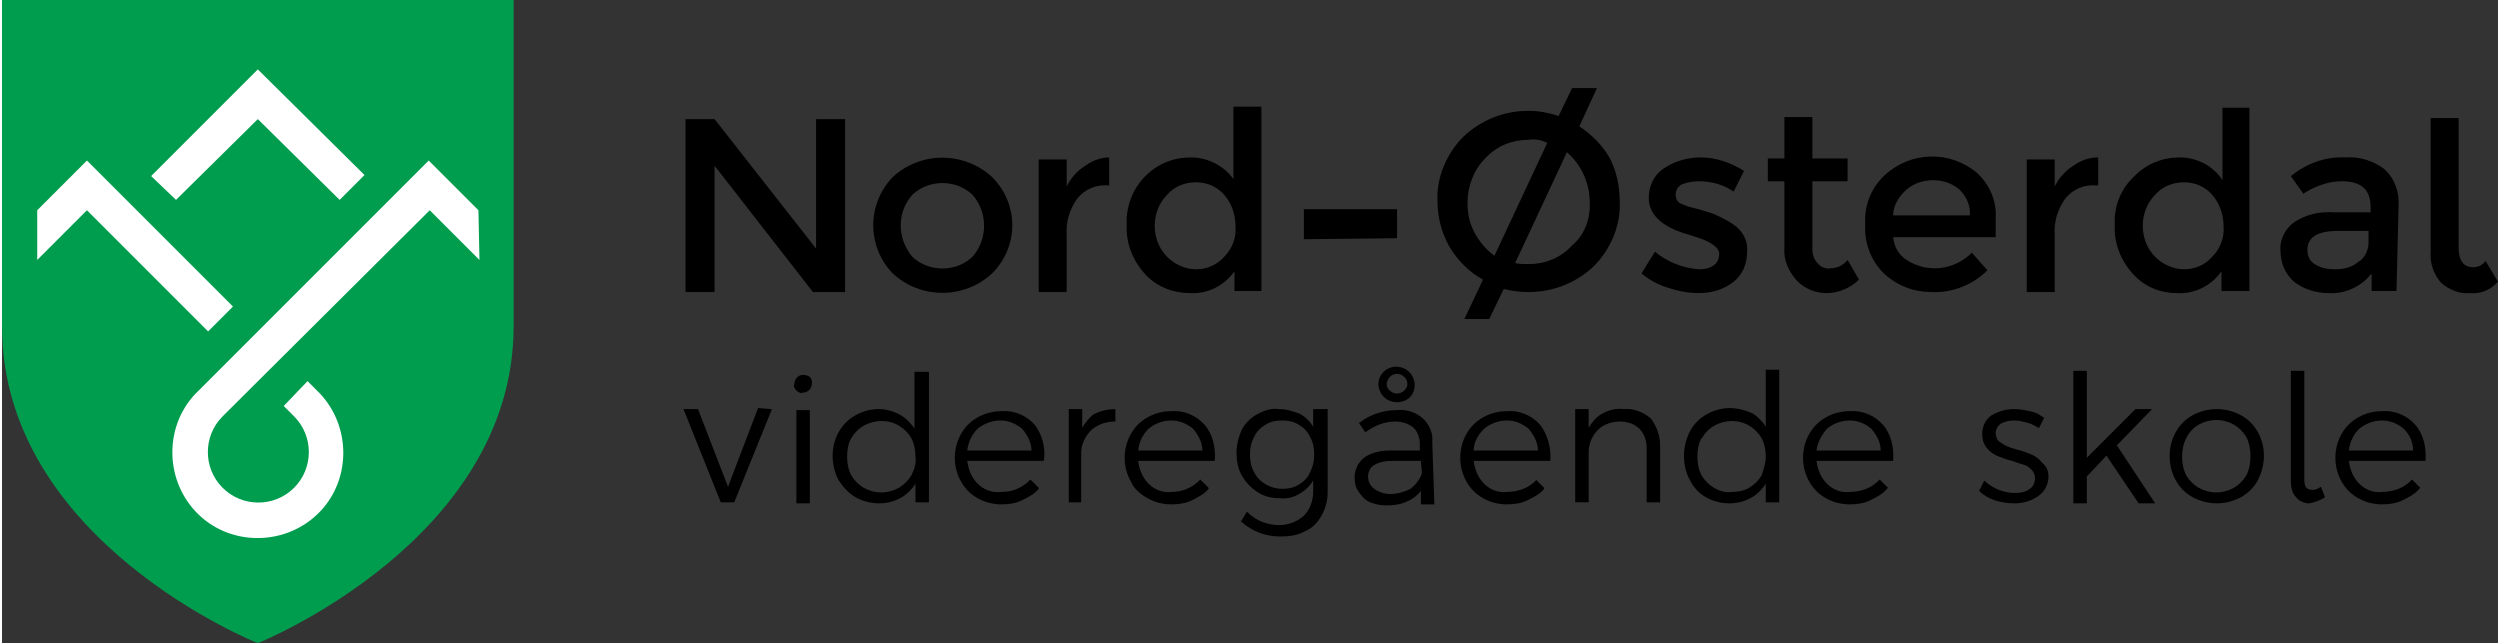
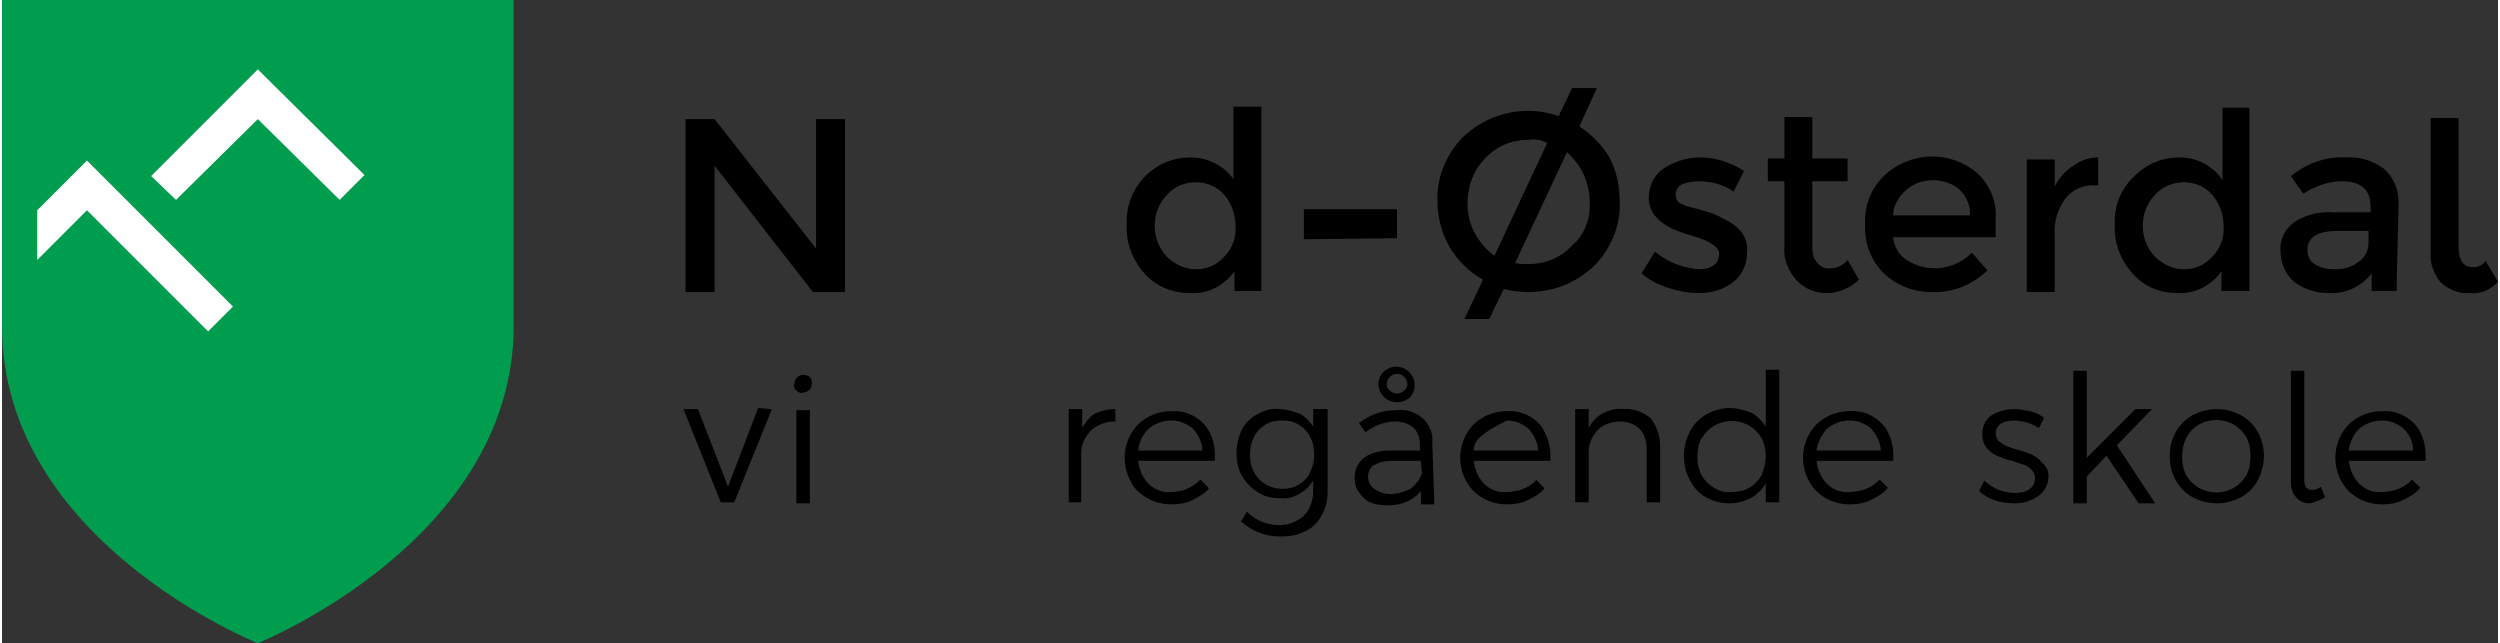
<svg xmlns="http://www.w3.org/2000/svg" version="1.1" id="Layer_1" x="0px" y="0px" width="241" height="62" viewBox="0 0 241 62.1" style="enable-background:new 0 0 241 62.1;" xml:space="preserve">
  <rect x="0" y="0" width="241" height="62.1" fill="#333333" stroke="none" />
  <style type="text/css">
	.st0{fill:#009D4F;}
	.st1{fill:#FFFFFF;}
</style>
  <title>Nord-Østerdal vgs</title>
  <g>
    <path class="st0" d="M0,0v31.5c0,20.8,24.7,30.6,24.7,30.6l0,0c0,0,24.7-9.9,24.7-30.6V0H0z" />
    <polygon class="st1" points="32.6,19.3 35,16.9 24.7,6.7 14.4,17 16.8,19.3 24.7,11.5  " />
    <polygon class="st1" points="8.2,15.5 3.4,20.3 3.4,25.1 8.2,20.3 19.9,32 22.3,29.6  " />
-     <path class="st1" d="M46,20.3l-4.8-4.8L19,37.7l0,0c-3.3,3.1-3.4,8.4-0.3,11.7c3.1,3.3,8.4,3.4,11.7,0.3c3.3-3.1,3.4-8.4,0.3-11.7   c-0.1-0.1-0.2-0.2-0.2-0.2l0,0l-1-1l-2.3,2.4l1,1c1.9,1.9,1.9,5,0,6.9s-5,1.9-6.9,0c-1.9-1.9-1.9-5,0-6.9c0,0,0,0,0,0l0,0l20-19.9   l0,0l4.8,4.8L46,20.3z" />
    <path d="M78.6,11.5h2.8v16.7h-3.1L68.8,16v12.2H66V11.5h2.8L78.6,24V11.5z" />
-     <path d="M95.6,26.4c-2.7,2.5-6.9,2.5-9.6,0c-2.5-2.6-2.5-6.7,0-9.3c2.7-2.5,6.9-2.5,9.6,0C98.2,19.7,98.2,23.8,95.6,26.4z    M87.9,24.8c1.6,1.5,4.2,1.5,5.8,0c1.5-1.7,1.5-4.3,0-6c-1.6-1.5-4.2-1.5-5.8,0C86.4,20.5,86.4,23,87.9,24.8z" />
-     <path d="M106.8,17.9c-1.2-0.1-2.3,0.4-3,1.3c-0.7,1-1.1,2.2-1,3.5v5.5h-2.7V15.4h2.7V18c0.4-0.8,1-1.5,1.8-2   c0.7-0.5,1.5-0.8,2.3-0.8v2.7L106.8,17.9z" />
    <path d="M110.4,26.5c-1.2-1.3-1.9-3-1.8-4.8c-0.1-1.8,0.6-3.5,1.8-4.7c1.2-1.2,2.7-1.8,4.4-1.8c1.6,0,3.2,0.8,4.1,2.1v-7h2.7v17.8   H119v-1.9c-1,1.4-2.6,2.2-4.3,2.1C113.1,28.3,111.5,27.7,110.4,26.5z M111.3,21.8c0,1.1,0.4,2.2,1.2,3c0.7,0.7,1.7,1.2,2.8,1.2   c1,0,2-0.4,2.7-1.2c0.8-0.8,1.2-1.9,1.1-3c0-1.1-0.4-2.2-1.1-3c-0.7-0.8-1.7-1.2-2.7-1.2c-1.1,0-2.1,0.4-2.8,1.2   C111.7,19.6,111.3,20.7,111.3,21.8z" />
    <path d="M125.7,23.1v-2.9h9v2.8L125.7,23.1z" />
    <path d="M156.2,19.5c0.1,2.3-0.9,4.6-2.5,6.2c-1.7,1.6-3.9,2.5-6.3,2.5c-0.8,0-1.6-0.1-2.4-0.3l-1.4,2.9h-2.4L143,27   c-1.3-0.7-2.4-1.8-3.2-3.1c-0.8-1.4-1.2-2.9-1.2-4.5c-0.1-2.3,0.9-4.6,2.5-6.2c1.7-1.6,3.9-2.5,6.3-2.5c1,0,2,0.2,2.9,0.5l1.3-2.7   h2.4l-1.7,3.7c1.2,0.8,2.2,1.8,2.9,3C155.9,16.5,156.2,18,156.2,19.5z M147.4,13.5c-1.6,0-3.1,0.6-4.2,1.8   c-1.1,1.1-1.7,2.7-1.7,4.3c0,1,0.2,2,0.7,2.9c0.5,0.9,1.1,1.6,1.9,2.2l5.1-10.9C148.6,13.5,148,13.4,147.4,13.5L147.4,13.5z    M153.3,19.5c0-1.8-0.8-3.6-2.2-4.8l-5,10.7c0.4,0.1,0.9,0.1,1.3,0.1c1.6,0,3.1-0.6,4.2-1.8C152.8,22.7,153.4,21.1,153.3,19.5   L153.3,19.5z" />
    <path d="M168.5,24.3c0,1.1-0.4,2.2-1.3,2.9c-1,0.8-2.2,1.1-3.4,1.1c-1,0-2-0.2-2.9-0.5c-1-0.3-1.9-0.8-2.6-1.4l1.3-2.1   c1.2,1,2.7,1.6,4.3,1.7c0.5,0,1-0.1,1.4-0.4c0.3-0.2,0.5-0.6,0.5-1.1c0-0.6-0.8-1.2-2.5-1.7l-0.3-0.1c-2.6-0.7-4-1.9-4-3.6   c0-1.1,0.5-2.2,1.4-2.8c1-0.7,2.3-1.1,3.6-1.1c1.5,0,2.9,0.5,4.2,1.3l-1,2c-1-0.7-2.2-1-3.4-1c-0.5,0-1.1,0.1-1.6,0.3   c-0.4,0.2-0.6,0.6-0.6,1c0,0.4,0.2,0.8,0.6,0.9c0.4,0.2,0.8,0.3,1.2,0.4c0.5,0.1,1,0.3,1.4,0.4c0.4,0.1,0.8,0.3,1.2,0.5   c0.4,0.2,0.8,0.4,1.2,0.7C168.1,22.3,168.6,23.3,168.5,24.3z" />
    <path d="M174.8,17.5V24c0,0.5,0.1,1,0.5,1.4c0.3,0.4,0.8,0.6,1.3,0.5c0.6,0,1.2-0.3,1.6-0.8l1.1,1.9c-0.8,0.8-2,1.3-3.1,1.3   c-1.1,0-2.1-0.4-2.9-1.2c-0.8-0.9-1.3-2-1.2-3.2v-6.4h-1.6v-2.2h1.6v-4h2.7v4h3.4v2.2H174.8z" />
    <path d="M192.6,22.9h-10c0.1,0.9,0.5,1.7,1.3,2.2c2,1.3,4.6,1,6.3-0.7l1.5,1.7c-1.4,1.4-3.4,2.2-5.4,2.1c-1.7,0-3.3-0.6-4.6-1.8   c-1.3-1.3-1.9-3-1.8-4.8c-0.1-1.8,0.6-3.5,1.9-4.7c2.5-2.3,6.3-2.4,8.9-0.2c1.2,1.1,1.9,2.7,1.8,4.3V22.9z M182.6,20.8h7.4   c0.1-0.9-0.3-1.8-1-2.5c-0.7-0.6-1.6-0.9-2.5-0.9c-1,0-1.9,0.3-2.6,0.9C183.1,19,182.6,19.9,182.6,20.8L182.6,20.8z" />
    <path d="M202.2,17.9c-1.2-0.1-2.3,0.4-3,1.3c-0.7,1-1.1,2.2-1,3.5v5.5h-2.7V15.4h2.7V18c0.4-0.8,1-1.5,1.8-2   c0.7-0.5,1.5-0.8,2.4-0.8v2.7L202.2,17.9z" />
    <path d="M205.8,26.5c-1.2-1.3-1.9-3-1.8-4.8c-0.1-1.8,0.6-3.5,1.9-4.7c1.2-1.2,2.7-1.8,4.4-1.8c1.6,0,3.2,0.8,4.1,2.2v-7h2.6v17.7   h-2.7v-1.9c-1,1.4-2.6,2.2-4.3,2.1C208.4,28.3,206.9,27.7,205.8,26.5z M206.7,21.8c0,1.1,0.4,2.2,1.2,3c0.7,0.7,1.7,1.2,2.8,1.2   c1,0,2-0.4,2.7-1.2c0.8-0.8,1.2-1.9,1.1-3c0-1.1-0.4-2.2-1.1-3c-0.7-0.8-1.7-1.2-2.7-1.2c-1.1,0-2.1,0.4-2.8,1.2   C207.1,19.6,206.7,20.7,206.7,21.8z" />
    <path d="M231.2,28.1h-2.4v-1.7c-1,1.3-2.6,2-4.2,1.9c-1.2,0-2.4-0.4-3.3-1.1c-0.9-0.8-1.3-1.9-1.3-3c-0.1-1.1,0.5-2.2,1.4-2.8   c1.1-0.7,2.4-1,3.8-0.9h3.5V20c0-1.7-0.9-2.5-2.8-2.5c-1.3,0-2.6,0.5-3.7,1.2l-1.2-1.7c1.5-1.2,3.3-1.9,5.3-1.8   c1.3-0.1,2.6,0.3,3.7,1.1c1,0.9,1.5,2.2,1.4,3.6L231.2,28.1z M228.5,23.4v-1.1h-3c-1.9,0-2.9,0.6-2.9,1.8c0,0.6,0.2,1.1,0.7,1.4   c0.6,0.4,1.3,0.5,2,0.5c0.8,0,1.6-0.2,2.2-0.7C228.2,24.9,228.5,24.1,228.5,23.4L228.5,23.4z" />
    <path d="M241,27.2c-0.7,0.8-1.7,1.2-2.7,1.1c-1,0.1-2-0.3-2.8-1c-0.7-0.8-1.1-1.9-1-3V11.4h2.7v12.5c0,1.3,0.5,1.9,1.4,1.9   c0.5,0,0.9-0.2,1.2-0.6L241,27.2z" />
    <path d="M74.3,39.5v0.1l-3.6,8.9h-1.3l0,0l-3.6-9h1.4v0l2.9,7.5l2.9-7.6L74.3,39.5z" />
    <path d="M76.7,37.7c-0.2-0.2-0.3-0.4-0.2-0.6c0-0.5,0.4-0.9,0.8-0.9c0,0,0,0,0.1,0c0.2,0,0.5,0.1,0.6,0.2c0.2,0.2,0.2,0.4,0.2,0.6   c0,0.2-0.1,0.5-0.2,0.6c-0.2,0.2-0.4,0.3-0.6,0.3C77.1,38,76.9,37.9,76.7,37.7z M76.7,48.6v-9H78v9H76.7z" />
-     <path d="M89.5,35.8v12.7h-1.3v-1.8c-0.3,0.5-0.8,1-1.3,1.3c-0.7,0.4-1.4,0.6-2.2,0.6c-0.8,0-1.6-0.2-2.3-0.6   c-0.7-0.4-1.2-1-1.6-1.6c-0.4-0.7-0.6-1.6-0.6-2.4c0-0.8,0.2-1.6,0.6-2.3c0.4-0.7,0.9-1.2,1.6-1.6c0.7-0.4,1.5-0.6,2.2-0.6   c0.8,0,1.5,0.2,2.2,0.6c0.5,0.3,1,0.8,1.3,1.3v-5.5H89.5z M88.2,44.1c0-0.6-0.1-1.2-0.4-1.8c-0.3-0.5-0.7-0.9-1.2-1.2   c-1-0.6-2.3-0.6-3.4,0c-0.5,0.3-0.9,0.7-1.2,1.2c-0.3,0.5-0.4,1.2-0.4,1.8c0,0.6,0.1,1.2,0.4,1.8c0.3,0.5,0.7,0.9,1.2,1.2   c1.1,0.6,2.3,0.6,3.4,0c0.5-0.3,0.9-0.7,1.2-1.2C88.1,45.3,88.3,44.7,88.2,44.1z" />
-     <path d="M100.6,44.5h-7.4c0.1,0.8,0.4,1.6,1,2.2c0.6,0.6,1.4,0.9,2.3,0.8c0.5,0,1.1-0.1,1.5-0.3c0.5-0.2,0.9-0.5,1.2-0.8l0.1-0.1   l0.8,0.8v0.1c-0.4,0.5-1,0.8-1.6,1.1c-0.6,0.3-1.3,0.4-2,0.4c-0.8,0-1.6-0.2-2.3-0.6c-0.7-0.4-1.2-0.9-1.6-1.6   c-0.4-0.7-0.6-1.5-0.6-2.3c0-0.8,0.2-1.6,0.6-2.3c0.4-0.7,0.9-1.2,1.6-1.6c0.7-0.4,1.5-0.6,2.3-0.6c1.2-0.1,2.4,0.4,3.2,1.3   C100.4,41.9,100.8,43.2,100.6,44.5L100.6,44.5z M93.2,43.5h6.2c0-0.8-0.4-1.5-0.9-2.1c-0.6-0.5-1.3-0.8-2.1-0.8   c-0.8,0-1.6,0.3-2.2,0.8C93.6,42,93.3,42.7,93.2,43.5z" />
    <path d="M107.5,39.5v1.2h-0.1c-0.8,0-1.6,0.3-2.2,0.8c-0.6,0.6-1,1.4-1,2.2v4.8H103v-9h1.3v1.8c0.3-0.5,0.7-1,1.1-1.3   C106,39.7,106.7,39.5,107.5,39.5L107.5,39.5z" />
    <path d="M117.1,44.5h-7.4c0.1,0.8,0.4,1.6,1,2.2c0.6,0.6,1.4,0.9,2.2,0.8c0.5,0,1.1-0.1,1.5-0.3c0.5-0.2,0.9-0.5,1.2-0.8l0.1-0.1   l0.8,0.8v0.1c-0.4,0.5-1,0.8-1.6,1.1c-0.6,0.3-1.3,0.4-2,0.4c-0.8,0-1.6-0.2-2.3-0.6c-0.7-0.4-1.3-0.9-1.6-1.6   c-0.4-0.7-0.6-1.5-0.6-2.3c0-0.8,0.2-1.6,0.6-2.3c0.4-0.7,0.9-1.2,1.6-1.6c0.7-0.4,1.5-0.6,2.3-0.6c1.2-0.1,2.4,0.4,3.2,1.3   C116.9,41.9,117.2,43.2,117.1,44.5L117.1,44.5z M109.7,43.5h6.2c0-0.8-0.4-1.5-0.9-2.1c-0.6-0.5-1.3-0.8-2.1-0.8   c-0.8,0-1.6,0.3-2.2,0.8C110.1,42,109.8,42.7,109.7,43.5z" />
    <path d="M128,39.5v8c0,0.8-0.2,1.6-0.6,2.3c-0.4,0.7-0.9,1.2-1.6,1.5c-0.7,0.4-1.5,0.5-2.4,0.5c-1.4,0-2.7-0.5-3.7-1.4h-0.1l0.6-1   l0.1,0.1c0.4,0.4,0.9,0.7,1.4,0.9c0.5,0.2,1.1,0.3,1.6,0.3c0.9,0,1.7-0.3,2.4-0.9c0.6-0.6,0.9-1.5,0.9-2.3v-1.1   c-0.3,0.5-0.7,0.9-1.2,1.2c-0.6,0.4-1.3,0.6-2.1,0.5c-0.8,0-1.5-0.2-2.1-0.6c-0.6-0.4-1.1-0.9-1.5-1.6c-0.4-0.7-0.5-1.5-0.5-2.2   c0-0.8,0.2-1.5,0.5-2.2c0.3-0.6,0.9-1.2,1.5-1.5c0.7-0.4,1.4-0.6,2.1-0.5c0.7,0,1.4,0.2,2.1,0.5c0.5,0.3,0.9,0.7,1.2,1.2v-1.7H128z    M126.7,43.9c0-0.6-0.1-1.2-0.4-1.7c-0.2-0.5-0.6-0.9-1.1-1.2c-0.5-0.3-1-0.4-1.6-0.4c-0.6,0-1.1,0.1-1.6,0.4   c-0.5,0.3-0.9,0.7-1.1,1.2c-0.3,0.5-0.4,1.1-0.4,1.7c0,0.6,0.1,1.2,0.4,1.7c0.5,1,1.6,1.6,2.7,1.6c0.6,0,1.1-0.1,1.6-0.4   c0.5-0.3,0.9-0.7,1.1-1.2C126.6,45,126.7,44.5,126.7,43.9L126.7,43.9z" />
    <path d="M138.3,48.7H137v-1.3c-0.3,0.4-0.8,0.8-1.3,1c-0.6,0.3-1.3,0.4-2,0.4c-0.6,0-1.1-0.1-1.6-0.3c-0.5-0.2-0.8-0.6-1.1-1   c-0.3-0.4-0.4-0.9-0.4-1.4c0-0.7,0.3-1.4,0.9-1.9c0.7-0.5,1.6-0.7,2.5-0.7h2.9v-0.6c0-0.6-0.2-1.2-0.6-1.6   c-0.5-0.4-1.1-0.6-1.8-0.6c-1,0-2,0.4-2.8,1h-0.1l-0.6-0.9h0.1c0.5-0.4,1.1-0.7,1.7-0.9c0.6-0.2,1.2-0.3,1.9-0.3   c0.9-0.1,1.8,0.2,2.5,0.8c0.6,0.6,1,1.4,0.9,2.3L138.3,48.7z M137,44.5h-2.8c-0.6,0-1.2,0.1-1.7,0.4c-0.4,0.2-0.6,0.7-0.6,1.1   c0,0.5,0.2,0.9,0.6,1.2c0.4,0.3,1,0.5,1.5,0.5c0.7,0,1.4-0.2,2-0.5c0.5-0.4,0.9-0.9,1.1-1.5L137,44.5z M133.4,38.3   c-0.3-0.3-0.5-0.8-0.5-1.2c0-0.5,0.2-0.9,0.5-1.2c0.3-0.3,0.8-0.5,1.2-0.5c1,0,1.8,0.8,1.8,1.8c0,0.5-0.2,0.9-0.5,1.2   C135.2,39,134.1,39,133.4,38.3z M133.7,37.1c0,0.2,0.1,0.5,0.3,0.6c0.4,0.4,1,0.4,1.4,0c0.2-0.2,0.3-0.4,0.3-0.6   c0-0.3-0.1-0.5-0.3-0.7c-0.2-0.2-0.4-0.3-0.7-0.3c-0.3,0-0.5,0.1-0.7,0.3C133.8,36.6,133.7,36.9,133.7,37.1L133.7,37.1z" />
-     <path d="M149.5,44.5h-7.4c0.1,0.8,0.4,1.6,1,2.2c0.6,0.6,1.4,0.9,2.2,0.8c0.5,0,1.1-0.1,1.6-0.3c0.5-0.2,0.9-0.5,1.2-0.8v-0.1   l0.8,0.8v0.1c-0.4,0.5-1,0.8-1.6,1.1c-0.6,0.3-1.3,0.4-2,0.4c-0.8,0-1.6-0.2-2.3-0.6c-0.7-0.4-1.2-0.9-1.6-1.6   c-0.4-0.7-0.6-1.5-0.6-2.3c0-0.8,0.2-1.6,0.6-2.3c0.4-0.7,0.9-1.2,1.6-1.6c0.7-0.4,1.5-0.6,2.3-0.6c1.2-0.1,2.4,0.4,3.2,1.3   C149.2,41.9,149.6,43.2,149.5,44.5L149.5,44.5z M142.1,43.5h6.2c0-0.8-0.4-1.5-0.9-2.1c-0.6-0.5-1.3-0.8-2.1-0.8   c-0.8,0-1.6,0.3-2.2,0.8C142.5,42,142.1,42.7,142.1,43.5z" />
+     <path d="M149.5,44.5h-7.4c0.1,0.8,0.4,1.6,1,2.2c0.6,0.6,1.4,0.9,2.2,0.8c0.5,0,1.1-0.1,1.6-0.3c0.5-0.2,0.9-0.5,1.2-0.8v-0.1   l0.8,0.8v0.1c-0.4,0.5-1,0.8-1.6,1.1c-0.6,0.3-1.3,0.4-2,0.4c-0.8,0-1.6-0.2-2.3-0.6c-0.7-0.4-1.2-0.9-1.6-1.6   c-0.4-0.7-0.6-1.5-0.6-2.3c0-0.8,0.2-1.6,0.6-2.3c0.4-0.7,0.9-1.2,1.6-1.6c0.7-0.4,1.5-0.6,2.3-0.6c1.2-0.1,2.4,0.4,3.2,1.3   C149.2,41.9,149.6,43.2,149.5,44.5L149.5,44.5z M142.1,43.5h6.2c0-0.8-0.4-1.5-0.9-2.1c-0.6-0.5-1.3-0.8-2.1-0.8   C142.5,42,142.1,42.7,142.1,43.5z" />
    <path d="M160.1,43v5.5h-1.3v-5.2c0-0.7-0.2-1.4-0.7-1.9c-0.5-0.5-1.2-0.7-1.9-0.7c-0.8,0-1.6,0.3-2.1,0.8c-0.6,0.6-0.9,1.4-0.9,2.2   v4.8h-1.3v-9h1.3v1.8c0.3-0.5,0.7-1,1.2-1.3c0.7-0.4,1.4-0.6,2.2-0.5c0.9-0.1,1.9,0.3,2.6,0.9C159.8,41.2,160.1,42.1,160.1,43z" />
    <path d="M171.6,35.8v12.7h-1.3v-1.8c-0.3,0.5-0.8,1-1.3,1.3c-0.7,0.4-1.4,0.6-2.2,0.6c-0.8,0-1.6-0.2-2.3-0.6   c-0.7-0.4-1.2-1-1.5-1.6c-0.4-0.7-0.6-1.5-0.6-2.4c0-0.8,0.2-1.6,0.6-2.4c0.4-0.7,0.9-1.2,1.6-1.6c0.7-0.4,1.5-0.6,2.2-0.6   c0.8,0,1.5,0.2,2.2,0.5c0.5,0.3,1,0.8,1.3,1.3v-5.5H171.6z M170.3,44.1c0-0.6-0.1-1.2-0.4-1.8c-0.3-0.5-0.7-0.9-1.2-1.2   c-1.5-0.9-3.6-0.4-4.5,1.1c0,0,0,0.1-0.1,0.1c-0.3,0.5-0.4,1.2-0.4,1.8c0,0.6,0.1,1.2,0.4,1.8c0.3,0.5,0.7,0.9,1.2,1.2   c0.5,0.3,1.1,0.5,1.7,0.4c0.6,0,1.2-0.1,1.7-0.4c0.5-0.3,0.9-0.7,1.2-1.2C170.1,45.3,170.3,44.7,170.3,44.1L170.3,44.1z" />
    <path d="M182.6,44.5h-7.4c0.1,0.8,0.4,1.6,1,2.2c0.6,0.6,1.4,0.9,2.2,0.8c0.5,0,1.1-0.1,1.6-0.3c0.5-0.2,0.9-0.5,1.2-0.8l0.1-0.1   l0.8,0.8l-0.1,0.1c-0.4,0.5-1,0.8-1.6,1.1c-0.6,0.3-1.3,0.4-2,0.4c-0.8,0-1.6-0.2-2.3-0.6c-0.7-0.4-1.2-0.9-1.6-1.6   c-0.4-0.7-0.6-1.5-0.6-2.3c0-0.8,0.2-1.6,0.6-2.3c0.4-0.7,0.9-1.2,1.6-1.6c0.7-0.4,1.5-0.6,2.3-0.6c1.2-0.1,2.4,0.4,3.2,1.3   C182.4,41.9,182.7,43.2,182.6,44.5L182.6,44.5z M175.2,43.5h6.2c0-0.8-0.4-1.5-0.9-2.1c-0.6-0.5-1.3-0.8-2.1-0.8   c-0.8,0-1.6,0.3-2.2,0.8C175.7,42,175.3,42.7,175.2,43.5z" />
    <path d="M197.6,46c0,0.8-0.4,1.5-1,1.9c-0.7,0.5-1.5,0.7-2.3,0.7c-0.6,0-1.3-0.1-1.9-0.3c-0.6-0.2-1.1-0.5-1.5-0.9l0,0l0.5-1   l0.1,0.1c0.8,0.7,1.8,1.1,2.9,1.1c0.5,0,1-0.1,1.4-0.4c0.3-0.2,0.5-0.6,0.5-1c0-0.3-0.1-0.6-0.3-0.8c-0.2-0.2-0.4-0.4-0.7-0.5   c-0.3-0.1-0.7-0.2-1.2-0.4c-0.5-0.1-1-0.3-1.5-0.5c-0.4-0.2-0.7-0.4-1-0.8c-0.3-0.4-0.4-0.8-0.4-1.3c0-0.7,0.3-1.4,0.9-1.8   c0.7-0.4,1.4-0.6,2.2-0.6c0.5,0,1,0.1,1.5,0.2c0.5,0.1,0.9,0.3,1.3,0.6h0.1l-0.5,1h-0.1c-0.3-0.2-0.7-0.4-1.1-0.5l0,0   c-0.4-0.1-0.8-0.2-1.2-0.2c-0.5,0-0.9,0.1-1.3,0.3c-0.3,0.2-0.5,0.6-0.5,0.9c0,0.3,0.1,0.5,0.2,0.7c0.2,0.2,0.4,0.3,0.7,0.5   c0.4,0.2,0.8,0.3,1.1,0.4c0.5,0.1,1,0.3,1.5,0.5c0.4,0.2,0.7,0.4,1,0.8C197.5,45.1,197.6,45.6,197.6,46z" />
    <path d="M207.9,48.6h-1.6l0,0l-3.1-4.6l-1.9,2v2.6h-1.3V35.8h1.3v8.4l4.7-4.7h1.6l-3.4,3.5L207.9,48.6z" />
    <path d="M218.4,44c0,0.8-0.2,1.6-0.6,2.4c-0.4,0.7-0.9,1.2-1.6,1.6c-1.5,0.8-3.2,0.8-4.7,0c-0.7-0.4-1.2-0.9-1.6-1.6   c-0.4-0.7-0.6-1.5-0.6-2.4c0-0.8,0.2-1.6,0.6-2.3c0.4-0.7,0.9-1.2,1.6-1.6c1.5-0.8,3.2-0.8,4.7,0c0.7,0.4,1.2,0.9,1.6,1.6   C218.2,42.4,218.4,43.2,218.4,44z M217.1,44c0-0.6-0.1-1.2-0.4-1.8c-0.3-0.5-0.7-0.9-1.2-1.2c-1.1-0.6-2.3-0.6-3.4,0   c-0.5,0.3-0.9,0.7-1.2,1.3c-0.3,0.6-0.4,1.2-0.4,1.8c0,0.6,0.1,1.2,0.4,1.8c0.3,0.5,0.7,0.9,1.2,1.2c1.1,0.6,2.3,0.6,3.4,0   c0.5-0.3,0.9-0.7,1.2-1.2C217,45.3,217.1,44.7,217.1,44L217.1,44z" />
    <path d="M224.3,48L224.3,48c-0.4,0.3-1,0.5-1.5,0.6c-0.5,0-1-0.2-1.3-0.6c-0.4-0.4-0.5-1-0.5-1.6V35.8h1.3v10.5c0,0.7,0.2,1,0.8,1   c0.3,0,0.5-0.1,0.8-0.3L224.3,48z" />
    <path d="M234,44.5h-7.4c0.1,0.8,0.4,1.6,1,2.2c0.6,0.6,1.4,0.9,2.2,0.8c0.5,0,1.1-0.1,1.6-0.3c0.5-0.2,0.9-0.5,1.2-0.8l0.1-0.1   l0.8,0.8l-0.1,0.1c-0.4,0.5-1,0.8-1.6,1.1c-0.6,0.3-1.3,0.4-2,0.4c-0.8,0-1.6-0.2-2.3-0.6c-0.7-0.4-1.2-0.9-1.6-1.6   c-0.4-0.7-0.6-1.5-0.6-2.3c0-0.8,0.2-1.6,0.6-2.3c0.4-0.7,0.9-1.2,1.6-1.6c0.7-0.4,1.5-0.6,2.3-0.6c1.2-0.1,2.4,0.4,3.2,1.3   C233.8,41.9,234.1,43.2,234,44.5L234,44.5z M226.6,43.5h6.2c0-0.8-0.3-1.5-0.9-2.1c-0.6-0.5-1.3-0.8-2.1-0.8   c-0.8,0-1.6,0.3-2.2,0.8C227,42,226.7,42.7,226.6,43.5z" />
  </g>
</svg>